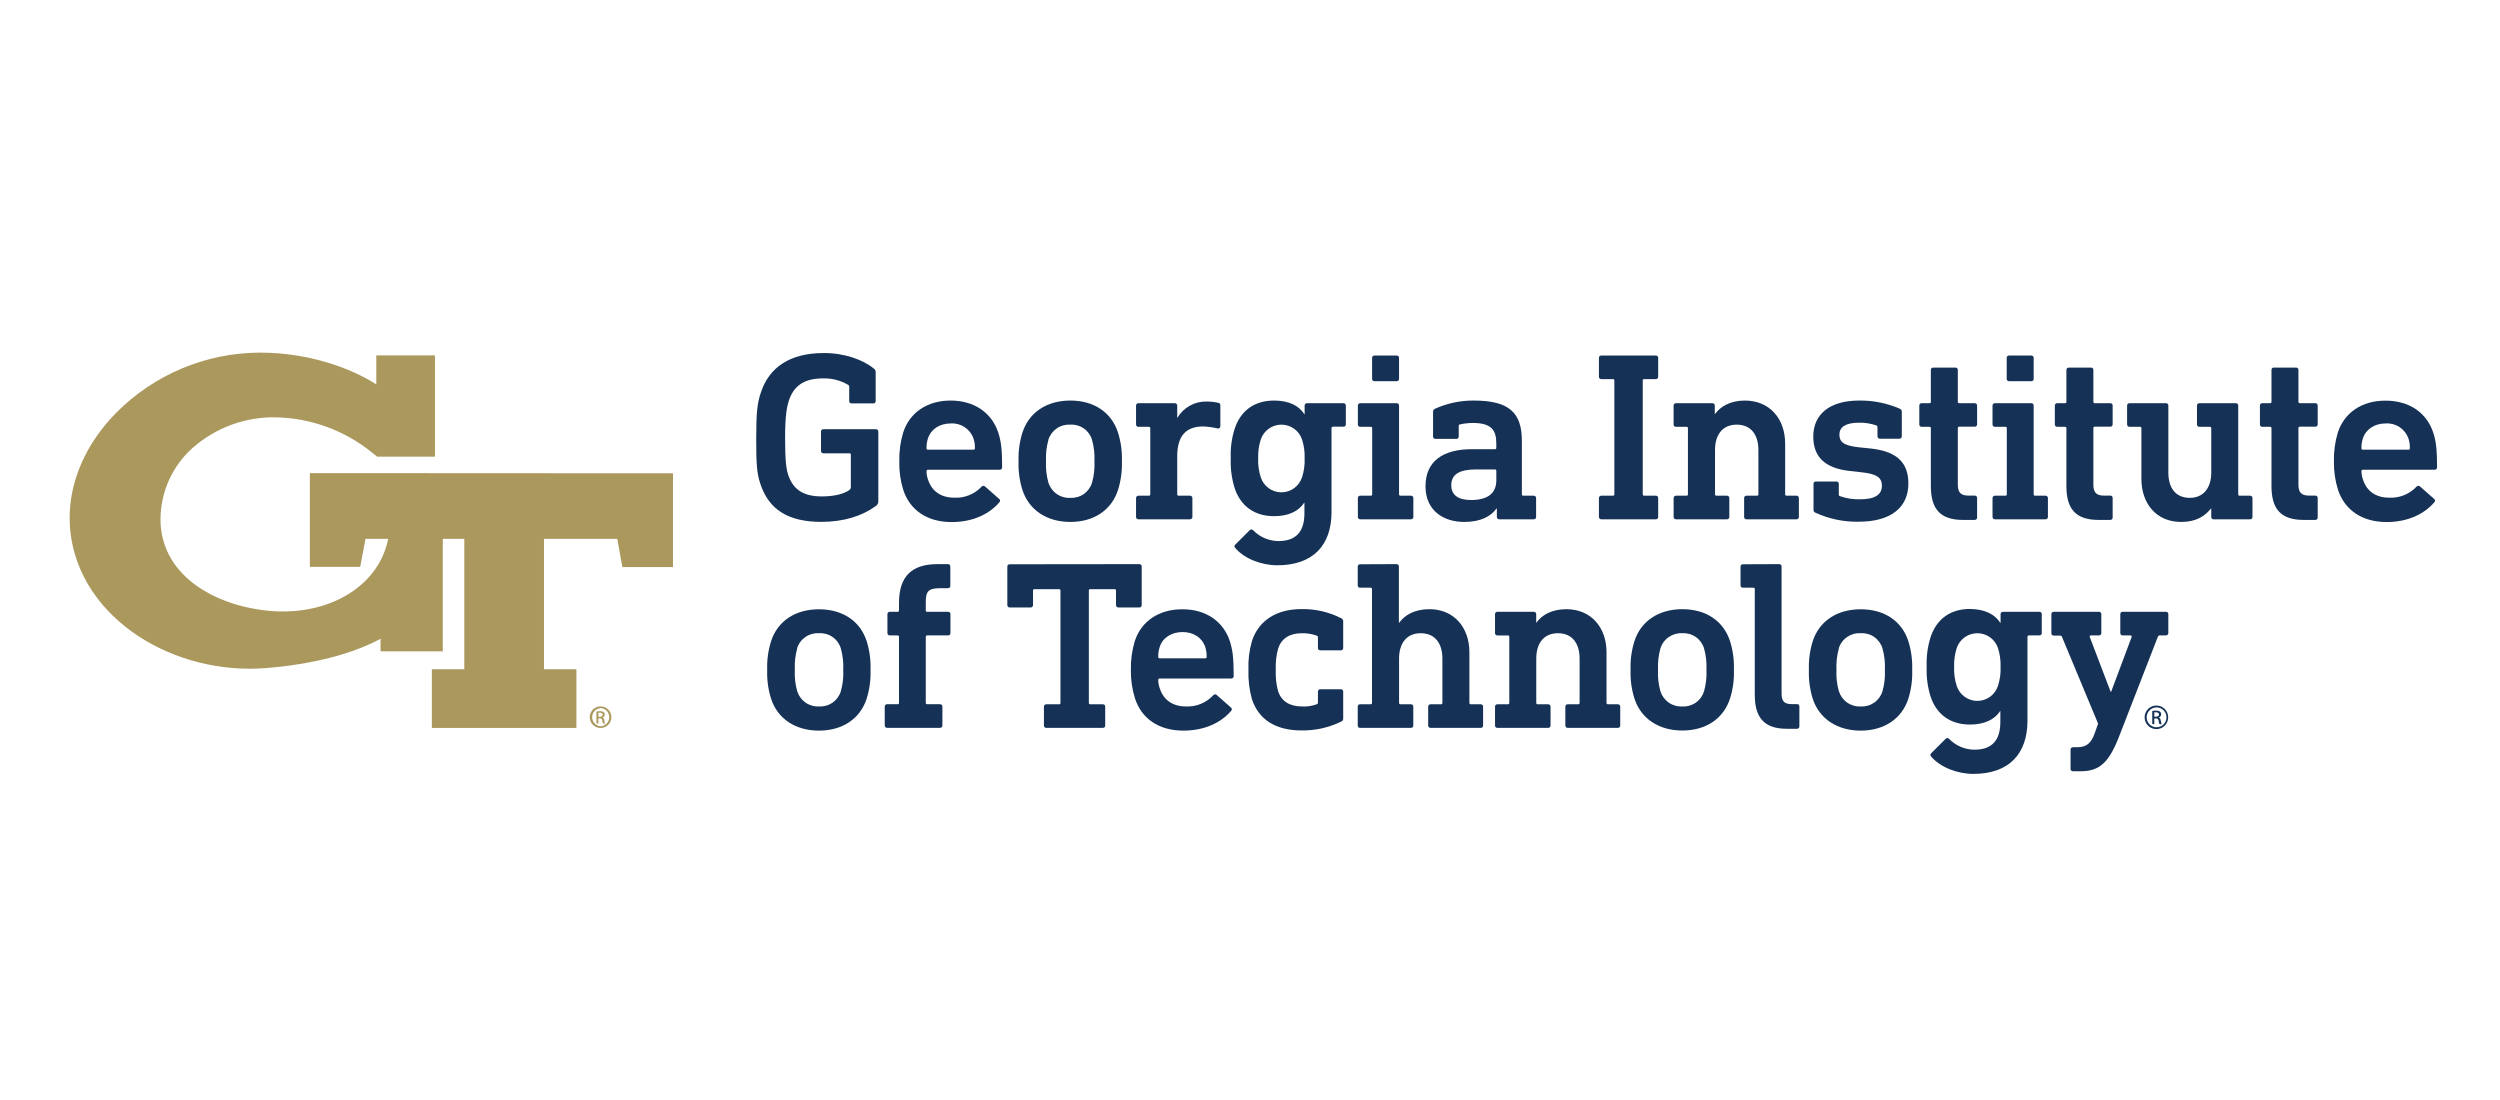
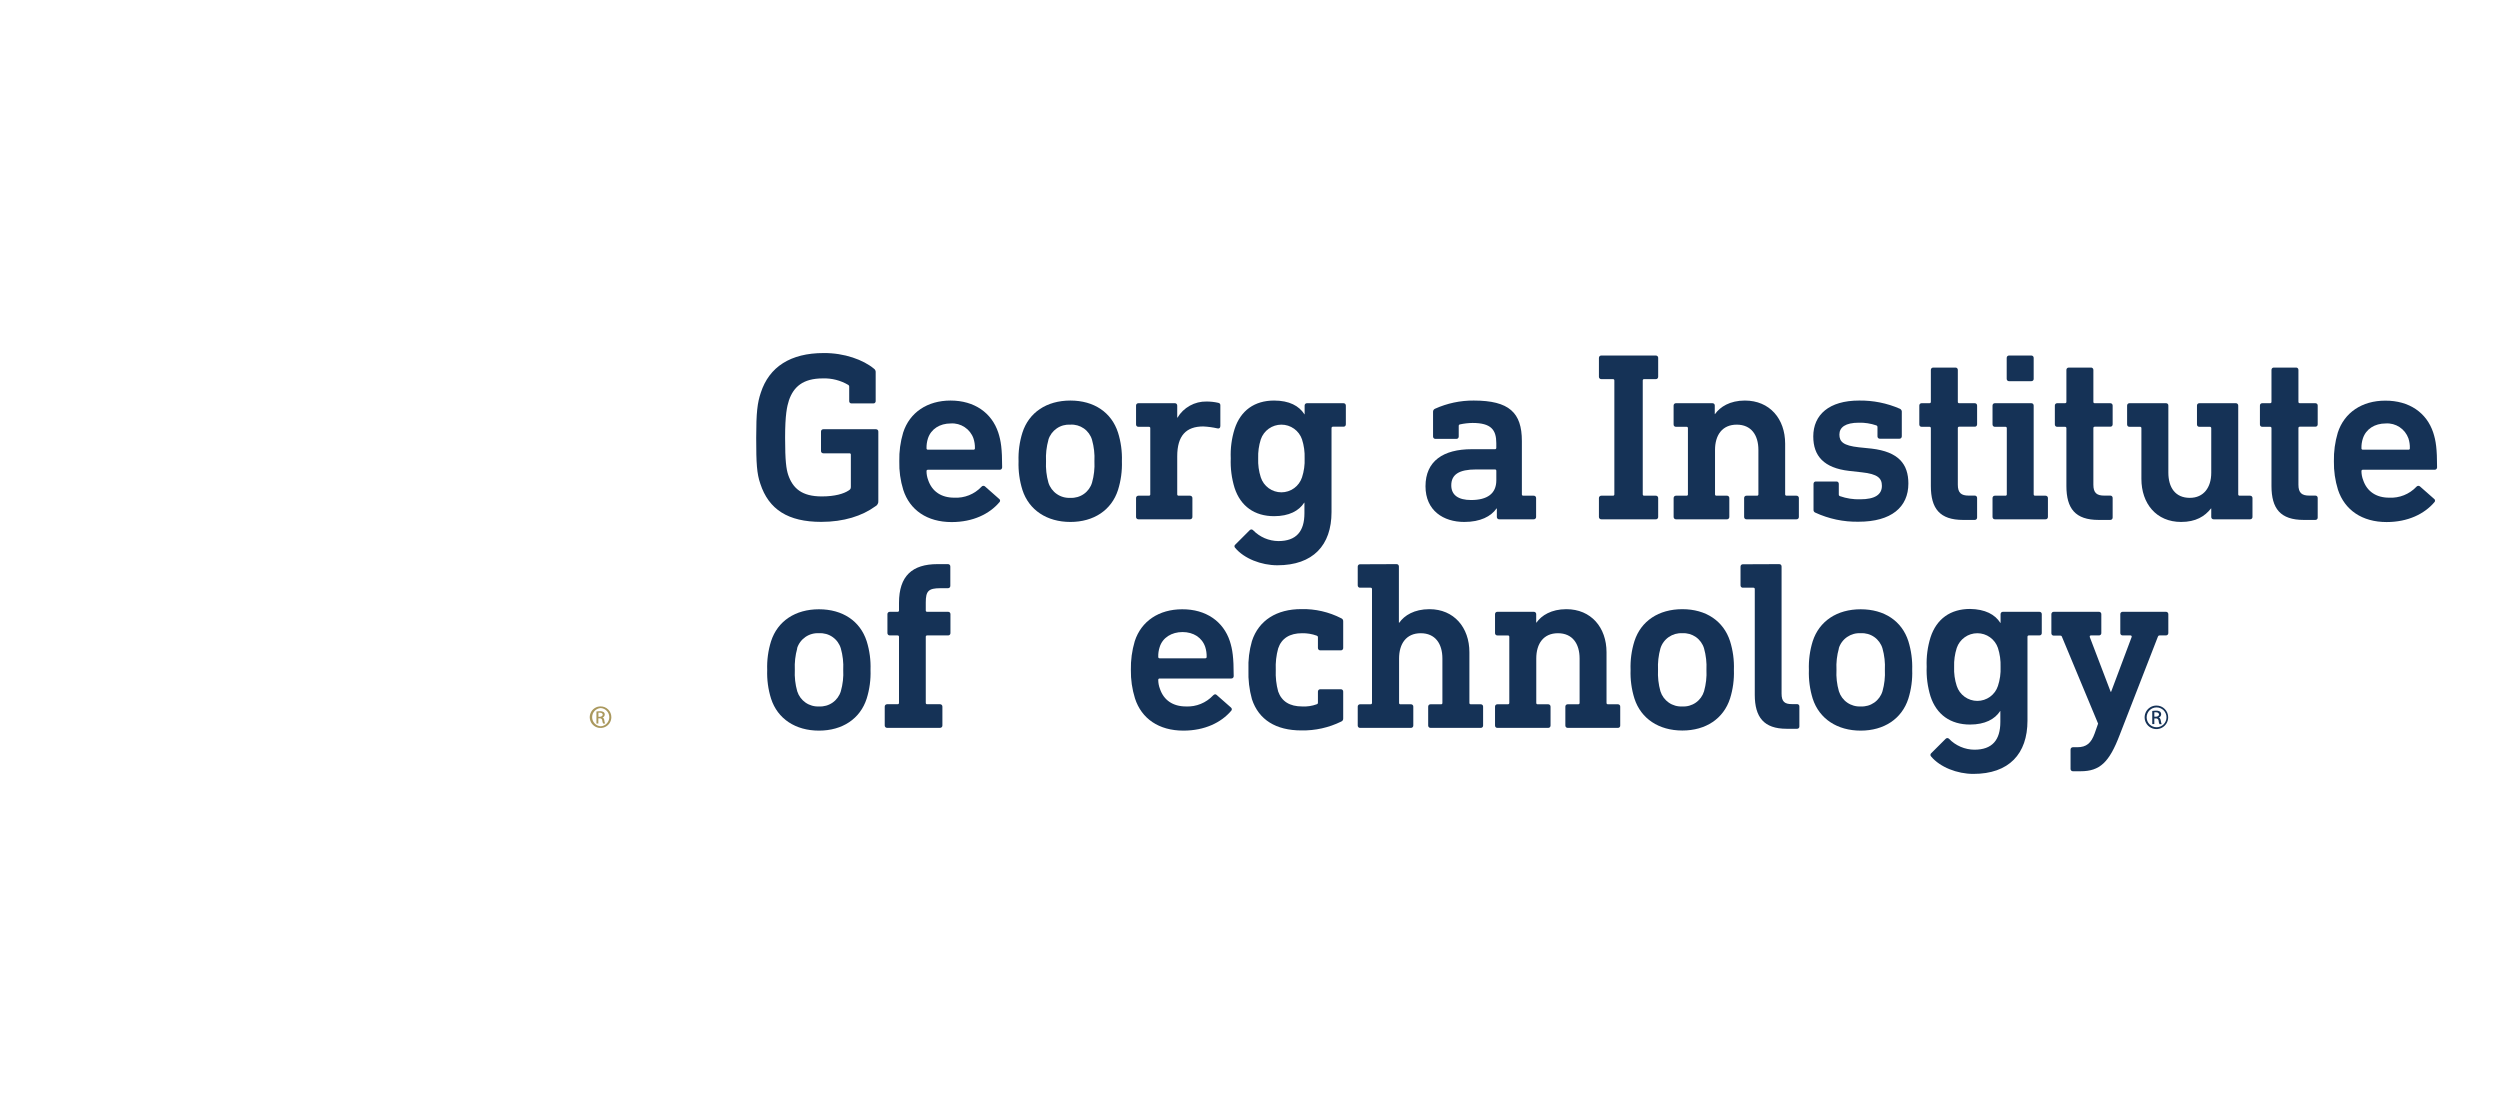
<svg xmlns="http://www.w3.org/2000/svg" width="100" height="44" viewBox="0 0 100 44" fill="none">
  <path d="M34.961 14.75C34.983 14.765 35.001 14.786 35.012 14.811C35.024 14.835 35.029 14.862 35.027 14.889V16.042C35.028 16.054 35.026 16.067 35.022 16.079C35.017 16.091 35.01 16.102 35.001 16.111C34.992 16.12 34.981 16.127 34.969 16.132C34.957 16.136 34.944 16.138 34.931 16.137H34.065C34.052 16.139 34.039 16.137 34.027 16.132C34.014 16.128 34.003 16.121 33.994 16.112C33.985 16.103 33.978 16.092 33.973 16.08C33.969 16.067 33.967 16.055 33.968 16.042V15.474C33.969 15.458 33.967 15.443 33.96 15.429C33.953 15.415 33.943 15.404 33.93 15.396C33.623 15.215 33.272 15.125 32.916 15.136C32.108 15.136 31.741 15.483 31.558 16.012C31.481 16.254 31.404 16.581 31.404 17.515C31.404 18.45 31.452 18.765 31.529 18.999C31.712 19.529 32.069 19.857 32.869 19.857C33.398 19.857 33.745 19.75 33.937 19.625C34.015 19.578 34.034 19.549 34.034 19.471V18.19C34.035 18.182 34.035 18.174 34.032 18.167C34.03 18.159 34.025 18.152 34.02 18.146C34.014 18.141 34.007 18.137 33.999 18.134C33.992 18.131 33.984 18.131 33.976 18.132H32.935C32.923 18.133 32.91 18.131 32.898 18.126C32.886 18.122 32.875 18.115 32.866 18.106C32.857 18.097 32.85 18.086 32.845 18.074C32.841 18.062 32.839 18.049 32.84 18.036V17.265C32.839 17.253 32.841 17.24 32.845 17.228C32.85 17.216 32.857 17.205 32.866 17.196C32.875 17.187 32.886 17.18 32.898 17.175C32.91 17.171 32.923 17.169 32.935 17.169H35.035C35.048 17.168 35.061 17.17 35.074 17.175C35.086 17.179 35.097 17.186 35.106 17.195C35.115 17.204 35.122 17.215 35.127 17.227C35.132 17.239 35.134 17.252 35.133 17.265V20.028C35.139 20.075 35.129 20.122 35.107 20.163C35.084 20.205 35.049 20.238 35.006 20.258C34.487 20.635 33.756 20.875 32.849 20.875C31.529 20.875 30.749 20.383 30.412 19.347C30.273 18.943 30.248 18.547 30.248 17.517C30.248 16.486 30.297 16.111 30.431 15.711C30.767 14.671 31.626 14.122 32.945 14.122C33.776 14.115 34.537 14.394 34.961 14.75Z" fill="#153256" />
  <path d="M39.931 17.304C40.037 17.632 40.086 17.949 40.086 18.693C40.086 18.707 40.084 18.721 40.078 18.733C40.073 18.746 40.065 18.757 40.055 18.767C40.045 18.776 40.032 18.783 40.019 18.787C40.006 18.791 39.992 18.792 39.979 18.79H37.118C37.11 18.789 37.102 18.79 37.095 18.793C37.087 18.795 37.081 18.799 37.075 18.805C37.07 18.811 37.066 18.817 37.063 18.824C37.061 18.832 37.06 18.84 37.061 18.847C37.061 18.969 37.084 19.09 37.127 19.204C37.282 19.657 37.648 19.907 38.168 19.907C38.37 19.918 38.572 19.885 38.76 19.81C38.948 19.735 39.118 19.62 39.257 19.472C39.273 19.451 39.296 19.438 39.322 19.434C39.348 19.43 39.374 19.437 39.395 19.453L39.963 19.954C39.975 19.961 39.985 19.971 39.992 19.983C39.998 19.994 40.003 20.008 40.004 20.021C40.005 20.035 40.002 20.048 39.997 20.061C39.992 20.073 39.983 20.084 39.973 20.093C39.579 20.556 38.923 20.883 38.066 20.883C37.083 20.883 36.39 20.401 36.13 19.593C36.016 19.223 35.962 18.837 35.972 18.45C35.963 18.062 36.015 17.676 36.126 17.304C36.386 16.494 37.098 16.022 38.023 16.022C38.977 16.022 39.67 16.514 39.931 17.304ZM37.118 17.535C37.077 17.663 37.058 17.796 37.061 17.931C37.06 17.938 37.061 17.946 37.063 17.953C37.066 17.961 37.07 17.967 37.075 17.973C37.081 17.978 37.087 17.982 37.095 17.985C37.102 17.988 37.11 17.988 37.118 17.988H38.938C38.946 17.989 38.954 17.988 38.962 17.985C38.969 17.983 38.976 17.979 38.982 17.973C38.987 17.968 38.992 17.961 38.994 17.954C38.997 17.946 38.998 17.938 38.997 17.931C39 17.796 38.98 17.662 38.938 17.535C38.873 17.351 38.749 17.193 38.585 17.085C38.422 16.977 38.228 16.925 38.033 16.938C37.59 16.938 37.243 17.16 37.118 17.535Z" fill="#153256" />
  <path d="M44.721 17.304C44.837 17.675 44.889 18.062 44.876 18.45C44.889 18.838 44.837 19.226 44.721 19.597C44.462 20.406 43.749 20.878 42.815 20.878C41.88 20.878 41.158 20.406 40.897 19.597C40.781 19.226 40.729 18.838 40.742 18.45C40.729 18.062 40.781 17.675 40.897 17.304C41.158 16.494 41.869 16.022 42.815 16.022C43.76 16.022 44.459 16.494 44.721 17.304ZM41.937 17.593C41.859 17.872 41.826 18.161 41.841 18.45C41.826 18.739 41.858 19.029 41.937 19.307C41.995 19.491 42.113 19.651 42.272 19.761C42.431 19.871 42.622 19.925 42.815 19.914C43.006 19.924 43.196 19.87 43.353 19.76C43.51 19.65 43.626 19.491 43.681 19.307C43.76 19.029 43.792 18.739 43.777 18.45C43.792 18.161 43.759 17.872 43.681 17.593C43.627 17.409 43.511 17.248 43.354 17.138C43.197 17.028 43.006 16.974 42.815 16.986C42.621 16.974 42.429 17.026 42.269 17.137C42.109 17.247 41.991 17.408 41.934 17.593H41.937Z" fill="#153256" />
  <path d="M48.717 16.11C48.775 16.119 48.814 16.147 48.814 16.206V17.039C48.814 17.107 48.775 17.155 48.699 17.136C48.511 17.093 48.321 17.067 48.129 17.058C47.446 17.058 47.089 17.425 47.089 18.253V19.769C47.088 19.777 47.088 19.785 47.091 19.793C47.093 19.801 47.098 19.808 47.103 19.813C47.109 19.819 47.116 19.823 47.123 19.826C47.131 19.828 47.139 19.829 47.147 19.828H47.6C47.613 19.827 47.625 19.829 47.637 19.834C47.649 19.838 47.66 19.846 47.669 19.855C47.678 19.863 47.685 19.874 47.69 19.886C47.694 19.898 47.696 19.911 47.696 19.924V20.675C47.697 20.688 47.695 20.701 47.69 20.713C47.686 20.725 47.679 20.736 47.669 20.745C47.66 20.754 47.65 20.761 47.638 20.766C47.626 20.771 47.613 20.773 47.6 20.772H45.537C45.525 20.773 45.512 20.771 45.5 20.766C45.488 20.761 45.477 20.754 45.468 20.745C45.459 20.736 45.452 20.725 45.447 20.713C45.443 20.701 45.441 20.688 45.442 20.675V19.924C45.441 19.911 45.443 19.898 45.448 19.886C45.452 19.874 45.459 19.863 45.468 19.855C45.477 19.846 45.488 19.838 45.5 19.834C45.512 19.829 45.525 19.827 45.537 19.828H45.954C45.962 19.829 45.97 19.828 45.977 19.825C45.985 19.823 45.991 19.818 45.997 19.813C46.002 19.807 46.007 19.8 46.009 19.793C46.011 19.785 46.012 19.777 46.011 19.769V17.131C46.012 17.123 46.011 17.115 46.009 17.107C46.007 17.1 46.002 17.093 45.997 17.087C45.991 17.082 45.985 17.077 45.977 17.075C45.97 17.072 45.962 17.071 45.954 17.072H45.537C45.525 17.073 45.512 17.071 45.5 17.067C45.488 17.062 45.477 17.055 45.468 17.046C45.459 17.037 45.452 17.026 45.447 17.014C45.443 17.002 45.441 16.989 45.442 16.976V16.225C45.441 16.212 45.443 16.199 45.447 16.187C45.452 16.175 45.459 16.164 45.468 16.155C45.477 16.146 45.488 16.139 45.5 16.134C45.512 16.129 45.525 16.127 45.537 16.128H46.993C47.006 16.127 47.019 16.129 47.031 16.134C47.043 16.139 47.054 16.146 47.063 16.155C47.072 16.164 47.079 16.175 47.083 16.187C47.088 16.199 47.09 16.212 47.089 16.225V16.707H47.099C47.218 16.506 47.389 16.34 47.594 16.227C47.799 16.113 48.03 16.056 48.264 16.061C48.416 16.061 48.568 16.077 48.717 16.11Z" fill="#153256" />
  <path d="M52.177 16.572H52.185V16.225C52.184 16.212 52.186 16.199 52.191 16.187C52.195 16.175 52.203 16.164 52.212 16.154C52.221 16.145 52.232 16.138 52.244 16.134C52.256 16.129 52.269 16.127 52.282 16.128H53.736C53.749 16.127 53.762 16.129 53.775 16.134C53.787 16.138 53.798 16.145 53.807 16.154C53.816 16.164 53.823 16.175 53.828 16.187C53.833 16.199 53.834 16.212 53.834 16.225V16.972C53.834 16.985 53.833 16.998 53.828 17.01C53.823 17.022 53.816 17.033 53.807 17.042C53.798 17.051 53.787 17.058 53.775 17.063C53.762 17.067 53.749 17.069 53.736 17.068H53.32C53.312 17.067 53.304 17.068 53.296 17.07C53.288 17.073 53.282 17.077 53.276 17.083C53.27 17.088 53.266 17.095 53.264 17.103C53.261 17.11 53.26 17.119 53.261 17.126V20.483C53.261 21.812 52.52 22.611 51.095 22.611C50.449 22.611 49.764 22.342 49.409 21.917C49.398 21.908 49.39 21.897 49.385 21.884C49.38 21.872 49.377 21.858 49.378 21.845C49.379 21.831 49.383 21.818 49.39 21.806C49.397 21.795 49.407 21.785 49.418 21.778L49.986 21.21C49.995 21.2 50.005 21.191 50.017 21.186C50.029 21.18 50.043 21.177 50.056 21.177C50.069 21.177 50.082 21.18 50.094 21.186C50.106 21.191 50.117 21.2 50.125 21.21C50.257 21.345 50.414 21.453 50.587 21.528C50.761 21.602 50.948 21.641 51.136 21.643C51.85 21.643 52.177 21.257 52.177 20.532V20.107H52.168C51.956 20.435 51.561 20.647 50.964 20.647C50.184 20.647 49.624 20.251 49.384 19.519C49.266 19.136 49.214 18.735 49.23 18.335C49.213 17.937 49.265 17.54 49.384 17.16C49.624 16.418 50.184 16.022 50.964 16.022C51.57 16.022 51.964 16.235 52.177 16.572ZM50.432 17.574C50.354 17.819 50.318 18.077 50.327 18.335C50.317 18.593 50.352 18.85 50.432 19.096C50.489 19.269 50.599 19.421 50.747 19.528C50.895 19.635 51.073 19.693 51.256 19.693C51.438 19.693 51.617 19.635 51.764 19.528C51.912 19.421 52.023 19.269 52.08 19.096C52.16 18.851 52.196 18.593 52.185 18.335C52.194 18.077 52.159 17.819 52.08 17.574C52.021 17.402 51.91 17.253 51.762 17.148C51.614 17.042 51.437 16.986 51.256 16.986C51.075 16.986 50.898 17.042 50.75 17.148C50.602 17.253 50.491 17.402 50.432 17.574Z" fill="#153256" />
-   <path d="M55.866 16.128C55.879 16.127 55.892 16.129 55.904 16.134C55.916 16.138 55.927 16.145 55.936 16.154C55.945 16.164 55.952 16.175 55.957 16.187C55.961 16.199 55.963 16.212 55.962 16.225V19.769C55.961 19.777 55.961 19.785 55.964 19.793C55.966 19.801 55.971 19.808 55.976 19.813C55.982 19.819 55.989 19.823 55.997 19.826C56.004 19.828 56.012 19.829 56.02 19.828H56.437C56.45 19.827 56.463 19.829 56.475 19.833C56.487 19.838 56.498 19.845 56.507 19.854C56.516 19.863 56.523 19.874 56.528 19.886C56.533 19.898 56.535 19.911 56.534 19.924V20.675C56.535 20.688 56.533 20.701 56.528 20.713C56.524 20.725 56.517 20.736 56.507 20.746C56.498 20.755 56.487 20.762 56.475 20.767C56.463 20.771 56.45 20.773 56.437 20.772H54.412C54.399 20.773 54.386 20.771 54.374 20.767C54.362 20.762 54.35 20.755 54.341 20.746C54.332 20.736 54.325 20.725 54.32 20.713C54.316 20.701 54.314 20.688 54.315 20.675V19.924C54.314 19.911 54.316 19.898 54.321 19.886C54.325 19.874 54.333 19.863 54.342 19.854C54.351 19.845 54.362 19.838 54.374 19.833C54.386 19.829 54.399 19.827 54.412 19.828H54.828C54.837 19.829 54.845 19.828 54.852 19.826C54.86 19.823 54.867 19.819 54.872 19.813C54.878 19.808 54.882 19.801 54.885 19.793C54.887 19.785 54.888 19.777 54.887 19.769V17.131C54.888 17.123 54.887 17.114 54.885 17.107C54.882 17.099 54.878 17.092 54.872 17.087C54.867 17.081 54.86 17.077 54.852 17.074C54.845 17.072 54.837 17.071 54.828 17.072H54.412C54.399 17.073 54.386 17.072 54.374 17.067C54.362 17.063 54.351 17.056 54.341 17.047C54.332 17.037 54.325 17.026 54.32 17.014C54.316 17.002 54.314 16.989 54.315 16.976V16.225C54.314 16.212 54.316 16.199 54.32 16.187C54.325 16.175 54.332 16.164 54.341 16.154C54.35 16.145 54.362 16.138 54.374 16.134C54.386 16.129 54.399 16.127 54.412 16.128H55.866ZM55.866 14.221C55.879 14.22 55.892 14.222 55.904 14.227C55.916 14.231 55.927 14.238 55.936 14.248C55.945 14.257 55.952 14.268 55.957 14.28C55.961 14.292 55.963 14.305 55.962 14.318V15.151C55.963 15.164 55.961 15.177 55.956 15.189C55.952 15.201 55.945 15.212 55.936 15.221C55.926 15.23 55.916 15.237 55.904 15.242C55.892 15.246 55.879 15.248 55.866 15.247H54.98C54.967 15.248 54.954 15.246 54.942 15.242C54.93 15.237 54.919 15.23 54.91 15.221C54.901 15.212 54.894 15.201 54.89 15.189C54.885 15.177 54.883 15.164 54.884 15.151V14.318C54.883 14.305 54.885 14.292 54.889 14.28C54.894 14.268 54.901 14.257 54.91 14.248C54.919 14.238 54.93 14.231 54.942 14.227C54.954 14.222 54.967 14.22 54.98 14.221H55.866Z" fill="#153256" />
  <path d="M60.875 17.64V19.769C60.874 19.777 60.875 19.785 60.877 19.793C60.88 19.8 60.884 19.807 60.889 19.813C60.895 19.818 60.901 19.823 60.909 19.825C60.916 19.828 60.924 19.829 60.932 19.828H61.349C61.361 19.827 61.374 19.829 61.386 19.834C61.398 19.838 61.409 19.846 61.418 19.855C61.427 19.864 61.434 19.874 61.438 19.886C61.443 19.898 61.445 19.911 61.444 19.924V20.675C61.445 20.688 61.443 20.701 61.439 20.713C61.434 20.725 61.427 20.736 61.418 20.745C61.409 20.754 61.398 20.761 61.386 20.766C61.374 20.771 61.362 20.773 61.349 20.772H59.971C59.958 20.773 59.945 20.771 59.933 20.767C59.921 20.762 59.91 20.755 59.9 20.746C59.891 20.736 59.884 20.725 59.879 20.713C59.875 20.701 59.873 20.688 59.874 20.675V20.339H59.861C59.64 20.656 59.217 20.878 58.571 20.878C57.738 20.878 57.02 20.425 57.02 19.451C57.02 18.44 57.733 17.968 58.87 17.968H59.794C59.802 17.969 59.81 17.969 59.818 17.966C59.825 17.964 59.832 17.959 59.837 17.954C59.843 17.948 59.847 17.942 59.849 17.934C59.852 17.927 59.853 17.919 59.852 17.911V17.728C59.852 17.197 59.65 16.918 58.899 16.918C58.73 16.921 58.562 16.94 58.397 16.976C58.358 16.986 58.349 17.006 58.349 17.043V17.46C58.349 17.473 58.348 17.485 58.343 17.497C58.339 17.509 58.331 17.52 58.322 17.529C58.313 17.538 58.303 17.545 58.291 17.55C58.279 17.555 58.266 17.556 58.253 17.556H57.419C57.407 17.556 57.394 17.554 57.382 17.55C57.37 17.545 57.359 17.538 57.349 17.529C57.34 17.52 57.333 17.509 57.328 17.497C57.324 17.485 57.322 17.473 57.322 17.46V16.475C57.32 16.449 57.327 16.422 57.341 16.4C57.355 16.377 57.376 16.36 57.4 16.35C57.887 16.13 58.416 16.018 58.95 16.022C60.364 16.022 60.875 16.504 60.875 17.64ZM59.044 18.778C58.36 18.778 58.051 18.981 58.051 19.414C58.051 19.799 58.329 20.001 58.842 20.001C59.497 20.001 59.853 19.742 59.853 19.211V18.836C59.853 18.797 59.835 18.778 59.796 18.778H59.044Z" fill="#153256" />
  <path d="M66.231 14.221C66.244 14.22 66.257 14.222 66.269 14.227C66.281 14.231 66.292 14.238 66.301 14.248C66.31 14.257 66.317 14.268 66.322 14.28C66.326 14.292 66.328 14.305 66.327 14.318V15.069C66.328 15.082 66.326 15.095 66.321 15.107C66.317 15.119 66.309 15.13 66.3 15.139C66.291 15.148 66.28 15.155 66.268 15.16C66.256 15.164 66.244 15.166 66.231 15.165H65.768C65.76 15.164 65.753 15.165 65.745 15.167C65.738 15.17 65.731 15.174 65.725 15.179C65.719 15.185 65.715 15.192 65.713 15.199C65.71 15.207 65.709 15.214 65.71 15.222V19.769C65.709 19.777 65.71 19.785 65.712 19.793C65.715 19.801 65.719 19.808 65.725 19.813C65.73 19.819 65.737 19.823 65.745 19.826C65.752 19.828 65.76 19.829 65.768 19.828H66.231C66.244 19.827 66.256 19.829 66.268 19.833C66.28 19.838 66.291 19.845 66.3 19.854C66.309 19.863 66.317 19.874 66.321 19.886C66.326 19.898 66.328 19.911 66.327 19.924V20.675C66.328 20.688 66.326 20.701 66.322 20.713C66.317 20.725 66.31 20.736 66.301 20.745C66.292 20.755 66.281 20.762 66.269 20.767C66.257 20.771 66.244 20.773 66.231 20.772H64.053C64.04 20.773 64.027 20.771 64.015 20.766C64.003 20.761 63.992 20.754 63.983 20.745C63.974 20.736 63.967 20.725 63.963 20.713C63.958 20.701 63.956 20.688 63.957 20.675V19.924C63.957 19.911 63.959 19.898 63.963 19.886C63.968 19.874 63.975 19.863 63.984 19.855C63.993 19.846 64.004 19.838 64.016 19.834C64.028 19.829 64.04 19.827 64.053 19.828H64.516C64.523 19.829 64.532 19.828 64.539 19.826C64.547 19.823 64.554 19.819 64.559 19.813C64.565 19.808 64.569 19.801 64.572 19.793C64.574 19.785 64.575 19.777 64.574 19.769V15.222C64.575 15.214 64.574 15.207 64.571 15.199C64.569 15.192 64.564 15.185 64.559 15.179C64.553 15.174 64.546 15.17 64.539 15.167C64.531 15.165 64.523 15.164 64.516 15.165H64.053C64.04 15.166 64.028 15.164 64.016 15.159C64.004 15.155 63.993 15.148 63.984 15.139C63.975 15.13 63.968 15.119 63.963 15.107C63.959 15.095 63.957 15.082 63.957 15.069V14.318C63.956 14.305 63.958 14.292 63.963 14.28C63.967 14.268 63.974 14.257 63.983 14.248C63.992 14.239 64.003 14.232 64.015 14.227C64.027 14.222 64.04 14.22 64.053 14.221H66.231Z" fill="#153256" />
  <path d="M71.406 17.747V19.769C71.405 19.777 71.406 19.785 71.408 19.793C71.411 19.8 71.415 19.807 71.421 19.813C71.426 19.818 71.433 19.823 71.44 19.825C71.448 19.828 71.456 19.829 71.463 19.828H71.859C71.872 19.827 71.885 19.829 71.897 19.834C71.909 19.838 71.919 19.846 71.928 19.855C71.937 19.863 71.944 19.874 71.949 19.886C71.954 19.898 71.956 19.911 71.955 19.924V20.675C71.956 20.688 71.954 20.701 71.949 20.713C71.945 20.725 71.938 20.736 71.929 20.745C71.92 20.754 71.909 20.761 71.897 20.766C71.885 20.771 71.872 20.773 71.859 20.772H69.861C69.848 20.773 69.835 20.771 69.823 20.767C69.811 20.762 69.8 20.755 69.79 20.745C69.781 20.736 69.774 20.725 69.77 20.713C69.766 20.701 69.764 20.688 69.765 20.675V19.924C69.764 19.911 69.766 19.898 69.77 19.886C69.775 19.874 69.782 19.863 69.791 19.854C69.8 19.845 69.811 19.838 69.823 19.833C69.835 19.829 69.848 19.827 69.861 19.828H70.277C70.285 19.829 70.293 19.828 70.301 19.826C70.308 19.823 70.315 19.819 70.321 19.813C70.327 19.808 70.331 19.801 70.334 19.793C70.336 19.785 70.337 19.777 70.336 19.769V17.997C70.336 17.4 70.047 16.986 69.469 16.986C68.891 16.986 68.601 17.403 68.601 17.997V19.769C68.6 19.777 68.6 19.785 68.603 19.793C68.605 19.801 68.61 19.808 68.615 19.813C68.621 19.819 68.628 19.823 68.636 19.826C68.643 19.828 68.651 19.829 68.659 19.828H69.076C69.089 19.827 69.102 19.829 69.114 19.833C69.126 19.838 69.137 19.845 69.146 19.854C69.155 19.863 69.162 19.874 69.167 19.886C69.172 19.898 69.174 19.911 69.173 19.924V20.675C69.174 20.688 69.172 20.701 69.167 20.713C69.163 20.725 69.156 20.736 69.146 20.745C69.137 20.755 69.126 20.762 69.114 20.767C69.102 20.771 69.089 20.773 69.076 20.772H67.043C67.03 20.773 67.017 20.771 67.004 20.767C66.992 20.762 66.981 20.755 66.972 20.745C66.963 20.736 66.956 20.725 66.951 20.713C66.947 20.701 66.945 20.688 66.945 20.675V19.924C66.945 19.911 66.947 19.898 66.951 19.886C66.956 19.874 66.963 19.863 66.972 19.854C66.982 19.845 66.993 19.838 67.005 19.833C67.017 19.829 67.03 19.827 67.043 19.828H67.459C67.467 19.829 67.475 19.828 67.483 19.826C67.49 19.823 67.497 19.819 67.503 19.813C67.509 19.808 67.513 19.801 67.516 19.793C67.518 19.785 67.519 19.777 67.517 19.769V17.131C67.519 17.123 67.518 17.114 67.516 17.107C67.513 17.099 67.509 17.092 67.503 17.087C67.497 17.081 67.49 17.077 67.483 17.074C67.475 17.072 67.467 17.071 67.459 17.072H67.043C67.029 17.073 67.016 17.072 67.003 17.067C66.99 17.063 66.979 17.055 66.969 17.046C66.96 17.036 66.953 17.025 66.948 17.012C66.944 16.999 66.942 16.986 66.944 16.972V16.225C66.943 16.212 66.945 16.199 66.95 16.187C66.954 16.175 66.961 16.164 66.971 16.154C66.98 16.145 66.991 16.138 67.003 16.134C67.015 16.129 67.028 16.127 67.041 16.128H68.495C68.508 16.127 68.521 16.129 68.533 16.134C68.545 16.138 68.556 16.145 68.566 16.154C68.575 16.164 68.582 16.175 68.586 16.187C68.59 16.199 68.592 16.212 68.591 16.225V16.562H68.601C68.804 16.274 69.198 16.022 69.795 16.022C70.79 16.022 71.406 16.754 71.406 17.747Z" fill="#153256" />
  <path d="M75.995 16.35C76.021 16.361 76.043 16.381 76.057 16.407C76.071 16.432 76.076 16.46 76.072 16.489V17.453C76.072 17.465 76.07 17.478 76.065 17.49C76.061 17.502 76.054 17.513 76.045 17.522C76.036 17.531 76.025 17.538 76.013 17.543C76.001 17.547 75.988 17.549 75.976 17.549H75.195C75.182 17.549 75.169 17.547 75.157 17.543C75.145 17.538 75.135 17.531 75.126 17.522C75.117 17.513 75.109 17.502 75.105 17.49C75.1 17.478 75.099 17.466 75.099 17.453V17.092C75.101 17.075 75.098 17.059 75.089 17.045C75.08 17.031 75.066 17.02 75.051 17.015C74.827 16.939 74.592 16.902 74.356 16.908C73.816 16.908 73.576 17.092 73.576 17.381C73.576 17.669 73.73 17.824 74.356 17.892L74.862 17.944C75.941 18.071 76.335 18.561 76.335 19.342C76.335 20.286 75.652 20.869 74.342 20.869C73.744 20.88 73.151 20.755 72.608 20.503C72.585 20.494 72.567 20.477 72.555 20.456C72.543 20.436 72.538 20.411 72.541 20.387V19.355C72.54 19.343 72.542 19.33 72.547 19.318C72.551 19.306 72.558 19.295 72.567 19.286C72.576 19.277 72.587 19.27 72.599 19.265C72.611 19.261 72.624 19.259 72.637 19.26H73.456C73.469 19.259 73.482 19.261 73.494 19.265C73.506 19.27 73.517 19.277 73.526 19.286C73.535 19.295 73.542 19.306 73.546 19.318C73.551 19.33 73.553 19.343 73.552 19.355V19.779C73.551 19.794 73.555 19.809 73.564 19.822C73.573 19.834 73.586 19.843 73.601 19.847C73.86 19.938 74.134 19.98 74.409 19.972C75.006 19.972 75.276 19.779 75.276 19.433C75.276 19.125 75.103 18.961 74.477 18.893L73.966 18.836C72.955 18.719 72.531 18.239 72.531 17.458C72.531 16.59 73.166 16.022 74.362 16.022C74.923 16.014 75.48 16.125 75.995 16.35Z" fill="#153256" />
  <path d="M78.216 14.703C78.229 14.702 78.242 14.704 78.254 14.708C78.266 14.713 78.277 14.72 78.286 14.729C78.295 14.738 78.302 14.749 78.307 14.761C78.312 14.773 78.314 14.786 78.313 14.799V16.071C78.312 16.079 78.313 16.087 78.315 16.094C78.318 16.101 78.322 16.108 78.327 16.114C78.333 16.119 78.34 16.123 78.347 16.126C78.355 16.128 78.362 16.129 78.37 16.128H78.987C79 16.127 79.013 16.129 79.025 16.134C79.037 16.138 79.048 16.145 79.058 16.154C79.067 16.164 79.074 16.175 79.078 16.187C79.083 16.199 79.085 16.212 79.084 16.225V16.972C79.085 16.985 79.083 16.998 79.078 17.01C79.074 17.022 79.067 17.033 79.058 17.042C79.048 17.051 79.037 17.058 79.025 17.063C79.013 17.067 79 17.069 78.987 17.068H78.37C78.362 17.067 78.355 17.068 78.347 17.071C78.34 17.073 78.333 17.078 78.327 17.083C78.322 17.089 78.318 17.096 78.315 17.103C78.313 17.111 78.312 17.119 78.313 17.126V19.39C78.313 19.718 78.452 19.824 78.747 19.824H78.987C79 19.823 79.013 19.825 79.025 19.829C79.037 19.834 79.048 19.841 79.057 19.85C79.066 19.859 79.073 19.87 79.078 19.882C79.083 19.894 79.085 19.907 79.084 19.919V20.7C79.085 20.713 79.083 20.726 79.078 20.738C79.074 20.75 79.067 20.761 79.058 20.77C79.048 20.78 79.037 20.787 79.025 20.791C79.013 20.796 79 20.798 78.987 20.797H78.524C77.591 20.797 77.234 20.344 77.234 19.438V17.131C77.235 17.123 77.235 17.114 77.232 17.107C77.23 17.099 77.225 17.092 77.22 17.087C77.214 17.081 77.207 17.077 77.2 17.074C77.192 17.072 77.184 17.071 77.176 17.072H76.868C76.855 17.073 76.842 17.071 76.83 17.067C76.818 17.062 76.807 17.055 76.798 17.046C76.789 17.037 76.782 17.026 76.777 17.014C76.773 17.002 76.771 16.989 76.772 16.976V16.225C76.771 16.212 76.773 16.199 76.777 16.187C76.782 16.175 76.789 16.164 76.798 16.155C76.807 16.146 76.818 16.139 76.83 16.134C76.842 16.129 76.855 16.127 76.868 16.128H77.176C77.215 16.128 77.234 16.11 77.234 16.071V14.799C77.234 14.786 77.236 14.773 77.24 14.761C77.245 14.749 77.252 14.739 77.261 14.729C77.27 14.72 77.281 14.713 77.293 14.709C77.305 14.704 77.317 14.702 77.33 14.703H78.216Z" fill="#153256" />
  <path d="M81.25 16.128C81.263 16.127 81.276 16.129 81.288 16.134C81.3 16.138 81.311 16.145 81.321 16.154C81.33 16.164 81.337 16.175 81.341 16.187C81.346 16.199 81.348 16.212 81.347 16.225V19.769C81.346 19.777 81.347 19.785 81.349 19.793C81.352 19.8 81.356 19.807 81.361 19.813C81.367 19.818 81.374 19.823 81.381 19.825C81.388 19.828 81.396 19.829 81.404 19.828H81.821C81.834 19.827 81.846 19.829 81.858 19.834C81.87 19.838 81.881 19.846 81.89 19.855C81.899 19.863 81.906 19.874 81.911 19.886C81.915 19.898 81.917 19.911 81.917 19.924V20.675C81.918 20.688 81.916 20.701 81.911 20.713C81.907 20.725 81.9 20.736 81.891 20.745C81.882 20.754 81.871 20.761 81.859 20.766C81.847 20.771 81.834 20.773 81.821 20.772H79.797C79.784 20.773 79.771 20.771 79.759 20.767C79.747 20.762 79.736 20.755 79.727 20.745C79.718 20.736 79.711 20.725 79.707 20.713C79.702 20.701 79.7 20.688 79.701 20.675V19.924C79.701 19.911 79.703 19.898 79.707 19.886C79.712 19.874 79.719 19.863 79.728 19.854C79.737 19.845 79.748 19.838 79.76 19.833C79.772 19.829 79.784 19.827 79.797 19.828H80.214C80.222 19.829 80.23 19.828 80.238 19.826C80.245 19.823 80.252 19.819 80.258 19.813C80.263 19.808 80.268 19.801 80.27 19.793C80.273 19.785 80.273 19.777 80.272 19.769V17.131C80.273 17.123 80.273 17.114 80.27 17.107C80.268 17.099 80.263 17.092 80.258 17.087C80.252 17.081 80.245 17.077 80.238 17.074C80.23 17.072 80.222 17.071 80.214 17.072H79.797C79.784 17.073 79.772 17.071 79.76 17.067C79.748 17.062 79.737 17.055 79.728 17.046C79.719 17.037 79.712 17.026 79.707 17.014C79.703 17.002 79.701 16.989 79.701 16.976V16.225C79.7 16.212 79.702 16.199 79.707 16.187C79.711 16.175 79.718 16.164 79.727 16.154C79.736 16.145 79.747 16.138 79.759 16.134C79.771 16.129 79.784 16.127 79.797 16.128H81.25ZM81.25 14.221C81.263 14.22 81.276 14.222 81.288 14.227C81.3 14.231 81.311 14.238 81.321 14.248C81.33 14.257 81.337 14.268 81.341 14.28C81.346 14.292 81.348 14.305 81.347 14.318V15.151C81.348 15.164 81.346 15.177 81.342 15.189C81.337 15.201 81.33 15.212 81.321 15.222C81.311 15.231 81.3 15.238 81.288 15.242C81.276 15.246 81.263 15.248 81.25 15.247H80.364C80.351 15.248 80.338 15.246 80.326 15.242C80.314 15.237 80.303 15.23 80.294 15.221C80.285 15.212 80.278 15.201 80.274 15.189C80.269 15.177 80.267 15.164 80.268 15.151V14.318C80.267 14.305 80.269 14.292 80.274 14.28C80.278 14.268 80.285 14.257 80.294 14.248C80.303 14.239 80.314 14.232 80.326 14.227C80.338 14.222 80.351 14.22 80.364 14.221H81.25Z" fill="#153256" />
  <path d="M83.638 14.703C83.651 14.702 83.664 14.704 83.676 14.708C83.688 14.713 83.699 14.72 83.708 14.729C83.717 14.738 83.724 14.749 83.729 14.761C83.734 14.773 83.736 14.786 83.735 14.799V16.071C83.734 16.079 83.735 16.087 83.737 16.094C83.74 16.101 83.744 16.108 83.749 16.114C83.755 16.119 83.762 16.123 83.769 16.126C83.776 16.128 83.784 16.129 83.792 16.128H84.409C84.422 16.127 84.435 16.129 84.447 16.134C84.459 16.138 84.47 16.145 84.479 16.154C84.489 16.164 84.496 16.175 84.5 16.187C84.505 16.199 84.507 16.212 84.506 16.225V16.972C84.507 16.985 84.505 16.998 84.5 17.01C84.496 17.022 84.489 17.033 84.479 17.042C84.47 17.051 84.459 17.058 84.447 17.063C84.435 17.067 84.422 17.069 84.409 17.068H83.792C83.784 17.067 83.776 17.068 83.769 17.071C83.761 17.073 83.755 17.078 83.749 17.083C83.744 17.089 83.74 17.096 83.737 17.103C83.735 17.111 83.734 17.119 83.735 17.126V19.39C83.735 19.718 83.874 19.824 84.168 19.824H84.409C84.422 19.823 84.435 19.825 84.447 19.829C84.459 19.834 84.47 19.841 84.479 19.85C84.488 19.859 84.495 19.87 84.5 19.882C84.504 19.894 84.507 19.907 84.506 19.919V20.7C84.507 20.713 84.505 20.726 84.5 20.738C84.496 20.75 84.489 20.761 84.479 20.77C84.47 20.78 84.459 20.787 84.447 20.791C84.435 20.796 84.422 20.798 84.409 20.797H83.946C83.013 20.797 82.656 20.344 82.656 19.438V17.131C82.657 17.123 82.656 17.114 82.654 17.107C82.651 17.099 82.647 17.092 82.641 17.087C82.636 17.081 82.629 17.077 82.621 17.074C82.614 17.072 82.606 17.071 82.598 17.072H82.289C82.277 17.073 82.264 17.071 82.252 17.067C82.24 17.062 82.229 17.055 82.22 17.046C82.211 17.037 82.204 17.026 82.199 17.014C82.195 17.002 82.193 16.989 82.194 16.976V16.225C82.193 16.212 82.195 16.199 82.199 16.187C82.204 16.175 82.211 16.164 82.22 16.155C82.229 16.146 82.24 16.139 82.252 16.134C82.264 16.129 82.276 16.127 82.289 16.128H82.598C82.637 16.128 82.656 16.11 82.656 16.071V14.799C82.656 14.786 82.657 14.773 82.662 14.761C82.667 14.749 82.674 14.739 82.683 14.729C82.692 14.72 82.703 14.713 82.715 14.709C82.726 14.704 82.739 14.702 82.752 14.703H83.638Z" fill="#153256" />
  <path d="M89.433 16.128C89.446 16.127 89.459 16.129 89.471 16.134C89.483 16.139 89.493 16.146 89.502 16.155C89.511 16.164 89.519 16.175 89.523 16.187C89.528 16.199 89.529 16.212 89.529 16.225V19.769C89.527 19.777 89.528 19.785 89.531 19.793C89.533 19.801 89.537 19.808 89.543 19.813C89.549 19.819 89.556 19.823 89.563 19.826C89.571 19.828 89.579 19.829 89.587 19.828H90.004C90.016 19.827 90.029 19.829 90.041 19.834C90.053 19.838 90.064 19.846 90.073 19.855C90.082 19.863 90.089 19.874 90.093 19.886C90.098 19.898 90.1 19.911 90.099 19.924V20.675C90.1 20.688 90.098 20.701 90.094 20.713C90.089 20.725 90.082 20.736 90.073 20.745C90.064 20.754 90.053 20.761 90.041 20.766C90.029 20.771 90.016 20.773 90.004 20.772H88.545C88.532 20.773 88.52 20.771 88.508 20.766C88.496 20.761 88.485 20.754 88.476 20.745C88.467 20.736 88.46 20.725 88.455 20.713C88.451 20.701 88.449 20.688 88.45 20.675V20.339H88.44C88.19 20.655 87.833 20.878 87.245 20.878C86.254 20.878 85.656 20.146 85.656 19.153V17.131C85.658 17.123 85.657 17.114 85.654 17.107C85.652 17.099 85.648 17.092 85.642 17.087C85.636 17.081 85.629 17.077 85.622 17.074C85.614 17.072 85.606 17.071 85.598 17.072H85.181C85.168 17.073 85.156 17.072 85.143 17.067C85.131 17.063 85.12 17.056 85.111 17.047C85.102 17.037 85.094 17.026 85.09 17.014C85.085 17.002 85.083 16.989 85.084 16.976V16.225C85.083 16.212 85.085 16.199 85.09 16.187C85.094 16.175 85.102 16.164 85.111 16.154C85.12 16.145 85.131 16.138 85.143 16.134C85.155 16.129 85.168 16.127 85.181 16.128H86.638C86.651 16.127 86.664 16.129 86.676 16.134C86.688 16.138 86.699 16.145 86.709 16.154C86.718 16.164 86.725 16.175 86.729 16.187C86.733 16.199 86.735 16.212 86.734 16.225V18.903C86.734 19.5 87.012 19.914 87.593 19.914C88.148 19.914 88.45 19.497 88.45 18.913V17.131C88.451 17.123 88.45 17.114 88.447 17.107C88.445 17.099 88.441 17.092 88.435 17.087C88.429 17.081 88.422 17.077 88.415 17.074C88.407 17.072 88.399 17.071 88.391 17.072H87.975C87.962 17.073 87.949 17.071 87.937 17.067C87.925 17.062 87.914 17.055 87.905 17.046C87.896 17.037 87.889 17.026 87.884 17.014C87.88 17.002 87.878 16.989 87.879 16.976V16.225C87.878 16.212 87.88 16.199 87.884 16.187C87.889 16.175 87.896 16.164 87.905 16.155C87.914 16.146 87.925 16.139 87.937 16.134C87.949 16.129 87.962 16.127 87.975 16.128H89.433Z" fill="#153256" />
  <path d="M91.841 14.703C91.854 14.702 91.867 14.704 91.879 14.708C91.891 14.713 91.902 14.72 91.911 14.729C91.92 14.738 91.927 14.749 91.931 14.761C91.936 14.773 91.938 14.786 91.937 14.799V16.071C91.937 16.11 91.957 16.128 91.995 16.128H92.612C92.625 16.127 92.638 16.129 92.65 16.134C92.662 16.138 92.673 16.145 92.682 16.154C92.691 16.164 92.698 16.175 92.703 16.187C92.707 16.199 92.709 16.212 92.708 16.225V16.972C92.709 16.985 92.707 16.998 92.702 17.01C92.698 17.022 92.691 17.033 92.682 17.042C92.673 17.051 92.662 17.058 92.65 17.062C92.638 17.067 92.625 17.069 92.612 17.068H91.995C91.987 17.067 91.979 17.068 91.972 17.07C91.964 17.073 91.957 17.077 91.952 17.082C91.946 17.088 91.942 17.095 91.939 17.103C91.937 17.11 91.936 17.118 91.937 17.126V19.39C91.937 19.718 92.076 19.824 92.372 19.824H92.612C92.625 19.823 92.638 19.825 92.65 19.829C92.662 19.834 92.673 19.841 92.682 19.85C92.691 19.859 92.698 19.87 92.702 19.882C92.707 19.894 92.709 19.907 92.708 19.919V20.7C92.709 20.713 92.707 20.726 92.703 20.738C92.698 20.75 92.691 20.761 92.682 20.77C92.673 20.78 92.662 20.787 92.65 20.791C92.638 20.796 92.625 20.798 92.612 20.797H92.15C91.215 20.797 90.859 20.344 90.859 19.438V17.131C90.86 17.123 90.86 17.114 90.857 17.107C90.855 17.099 90.85 17.092 90.845 17.087C90.839 17.081 90.832 17.077 90.825 17.074C90.817 17.072 90.809 17.071 90.801 17.072H90.493C90.48 17.073 90.467 17.071 90.455 17.067C90.443 17.062 90.432 17.055 90.423 17.046C90.414 17.037 90.407 17.026 90.402 17.014C90.398 17.002 90.396 16.989 90.397 16.976V16.225C90.396 16.212 90.397 16.199 90.402 16.187C90.406 16.175 90.413 16.164 90.422 16.154C90.432 16.145 90.442 16.138 90.455 16.134C90.467 16.129 90.48 16.127 90.493 16.128H90.801C90.84 16.128 90.859 16.11 90.859 16.071V14.799C90.859 14.786 90.86 14.773 90.865 14.761C90.869 14.749 90.876 14.738 90.885 14.729C90.895 14.72 90.906 14.713 90.918 14.708C90.93 14.704 90.942 14.702 90.955 14.703H91.841Z" fill="#153256" />
  <path d="M97.329 17.304C97.436 17.632 97.483 17.949 97.483 18.693C97.483 18.707 97.481 18.72 97.476 18.733C97.47 18.745 97.462 18.757 97.452 18.766C97.442 18.775 97.43 18.782 97.418 18.786C97.404 18.791 97.391 18.792 97.377 18.79H94.516C94.508 18.789 94.5 18.79 94.493 18.792C94.485 18.795 94.479 18.799 94.473 18.804C94.467 18.81 94.463 18.817 94.46 18.824C94.458 18.831 94.457 18.839 94.458 18.847C94.459 18.969 94.482 19.09 94.526 19.204C94.68 19.657 95.045 19.907 95.566 19.907C95.768 19.918 95.97 19.884 96.158 19.809C96.346 19.734 96.516 19.619 96.655 19.472C96.671 19.451 96.695 19.438 96.721 19.434C96.746 19.43 96.773 19.437 96.794 19.453L97.362 19.953C97.374 19.96 97.383 19.97 97.39 19.981C97.397 19.993 97.401 20.006 97.402 20.02C97.403 20.033 97.401 20.047 97.396 20.059C97.39 20.072 97.382 20.083 97.372 20.092C96.977 20.554 96.322 20.882 95.465 20.882C94.481 20.882 93.788 20.4 93.52 19.592C93.405 19.224 93.35 18.84 93.356 18.454C93.348 18.067 93.4 17.68 93.511 17.308C93.772 16.499 94.483 16.026 95.409 16.026C96.376 16.022 97.069 16.514 97.329 17.304ZM94.516 17.535C94.474 17.662 94.454 17.796 94.458 17.931C94.457 17.938 94.458 17.946 94.46 17.954C94.463 17.961 94.467 17.968 94.473 17.973C94.479 17.979 94.485 17.983 94.493 17.985C94.5 17.988 94.508 17.989 94.516 17.988H96.337C96.345 17.989 96.353 17.988 96.36 17.986C96.368 17.983 96.374 17.979 96.38 17.973C96.385 17.968 96.39 17.961 96.392 17.954C96.394 17.946 96.395 17.938 96.394 17.931C96.398 17.796 96.378 17.662 96.337 17.535C96.271 17.351 96.147 17.193 95.984 17.085C95.821 16.977 95.627 16.925 95.431 16.938C94.988 16.938 94.641 17.16 94.516 17.535Z" fill="#153256" />
  <path d="M24.029 28.256C23.943 28.254 23.859 28.278 23.787 28.325C23.715 28.372 23.658 28.439 23.625 28.518C23.591 28.596 23.581 28.684 23.597 28.768C23.613 28.852 23.654 28.93 23.714 28.991C23.775 29.052 23.852 29.094 23.936 29.111C24.02 29.128 24.107 29.119 24.186 29.087C24.266 29.054 24.334 28.998 24.381 28.927C24.429 28.856 24.454 28.772 24.454 28.686C24.454 28.629 24.443 28.573 24.421 28.52C24.4 28.467 24.367 28.419 24.327 28.379C24.287 28.339 24.238 28.308 24.186 28.286C24.133 28.265 24.076 28.255 24.019 28.256H24.029ZM24.029 29.051C23.936 29.046 23.849 29.005 23.785 28.937C23.721 28.869 23.686 28.78 23.686 28.687C23.686 28.594 23.721 28.504 23.785 28.437C23.849 28.369 23.936 28.328 24.029 28.322C24.122 28.328 24.209 28.369 24.272 28.437C24.336 28.504 24.372 28.594 24.372 28.687C24.372 28.78 24.336 28.869 24.272 28.937C24.209 29.005 24.122 29.046 24.029 29.051Z" fill="#AA985D" />
  <path d="M24.096 28.701C24.123 28.695 24.146 28.681 24.163 28.659C24.18 28.638 24.189 28.612 24.189 28.585C24.191 28.566 24.188 28.547 24.18 28.529C24.173 28.512 24.161 28.497 24.146 28.485C24.101 28.458 24.049 28.445 23.996 28.449C23.95 28.449 23.903 28.452 23.857 28.46V28.94H23.934V28.733H23.988C24 28.732 24.013 28.732 24.025 28.736C24.037 28.739 24.048 28.745 24.058 28.753C24.068 28.761 24.076 28.771 24.081 28.782C24.087 28.793 24.09 28.805 24.091 28.818C24.094 28.861 24.105 28.902 24.124 28.94H24.205C24.188 28.903 24.177 28.863 24.174 28.822C24.166 28.747 24.138 28.708 24.096 28.701ZM23.992 28.671H23.937V28.507H23.992C24.078 28.507 24.109 28.549 24.109 28.59C24.109 28.632 24.056 28.671 23.992 28.671Z" fill="#AA985D" />
-   <path d="M12.394 18.924V22.674H14.408L14.62 21.555H15.526C15.194 23.271 13.486 24.458 11.32 24.458C11.172 24.458 11.022 24.458 10.873 24.442C9.673 24.349 8.57 23.962 7.768 23.361C6.881 22.689 6.416 21.792 6.42 20.764C6.423 20.218 6.542 19.678 6.77 19.182C6.998 18.685 7.329 18.243 7.741 17.885C8.591 17.151 9.666 16.731 10.788 16.693C10.861 16.693 10.927 16.693 11.008 16.693C12.427 16.716 13.797 17.217 14.897 18.115C14.922 18.139 14.949 18.16 14.977 18.179C15.005 18.198 15.03 18.219 15.055 18.242L15.086 18.268H17.398V14.217H15.052V15.375C14.065 14.743 12.377 14.105 10.406 14.105H10.373C8.222 14.118 6.163 14.983 4.648 16.511C3.427 17.751 2.766 19.268 2.786 20.782C2.808 22.41 3.591 23.926 4.995 25.053C6.337 26.131 8.158 26.749 9.987 26.749C10.213 26.749 10.443 26.739 10.668 26.721C12.473 26.574 14.087 26.165 15.222 25.551V26.053H17.712V21.555H18.572V26.771H17.274V29.117H23.056V26.771H21.759V21.555H24.691L24.895 22.682H26.919V18.932L12.394 18.924Z" fill="#AA985D" />
  <path d="M34.667 25.647C34.783 26.018 34.835 26.406 34.821 26.794C34.835 27.184 34.783 27.573 34.667 27.945C34.406 28.754 33.695 29.225 32.758 29.225C31.822 29.225 31.102 28.754 30.842 27.945C30.726 27.574 30.674 27.186 30.688 26.799C30.674 26.41 30.726 26.022 30.842 25.651C31.102 24.843 31.814 24.371 32.758 24.371C33.703 24.371 34.406 24.839 34.667 25.647ZM31.889 25.936C31.811 26.215 31.779 26.505 31.793 26.794C31.778 27.083 31.81 27.373 31.889 27.651C31.947 27.835 32.065 27.995 32.223 28.105C32.382 28.215 32.573 28.269 32.766 28.258C32.957 28.268 33.147 28.214 33.304 28.104C33.461 27.994 33.577 27.835 33.633 27.651C33.712 27.373 33.745 27.083 33.729 26.794C33.744 26.505 33.712 26.215 33.633 25.936C33.578 25.752 33.463 25.592 33.305 25.482C33.148 25.371 32.957 25.318 32.766 25.329C32.571 25.316 32.378 25.369 32.218 25.479C32.058 25.589 31.939 25.75 31.882 25.936H31.889Z" fill="#153256" />
  <path d="M37.917 22.565C37.929 22.564 37.942 22.566 37.954 22.571C37.966 22.575 37.977 22.582 37.986 22.591C37.995 22.601 38.002 22.611 38.007 22.623C38.011 22.636 38.013 22.648 38.013 22.661V23.432C38.013 23.445 38.011 23.457 38.007 23.47C38.002 23.482 37.995 23.492 37.986 23.502C37.977 23.511 37.966 23.518 37.954 23.522C37.942 23.527 37.929 23.529 37.917 23.528H37.618C37.136 23.528 37.031 23.644 37.031 24.096V24.414C37.029 24.422 37.03 24.43 37.033 24.438C37.035 24.445 37.039 24.452 37.045 24.458C37.051 24.463 37.058 24.468 37.065 24.47C37.073 24.473 37.081 24.473 37.089 24.472H37.922C37.935 24.471 37.948 24.473 37.96 24.478C37.972 24.482 37.983 24.489 37.992 24.498C38.001 24.508 38.008 24.518 38.012 24.53C38.017 24.542 38.019 24.555 38.018 24.568V25.319C38.019 25.332 38.017 25.345 38.013 25.358C38.008 25.37 38.001 25.381 37.992 25.39C37.983 25.399 37.972 25.406 37.96 25.411C37.948 25.416 37.935 25.418 37.922 25.417H37.089C37.081 25.416 37.073 25.416 37.066 25.419C37.058 25.421 37.051 25.425 37.046 25.431C37.04 25.436 37.036 25.443 37.033 25.45C37.031 25.458 37.03 25.466 37.031 25.474V28.113C37.031 28.151 37.05 28.169 37.089 28.169H37.599C37.611 28.169 37.625 28.171 37.637 28.175C37.649 28.18 37.66 28.187 37.669 28.196C37.678 28.205 37.685 28.216 37.69 28.229C37.695 28.241 37.697 28.254 37.696 28.267V29.018C37.696 29.031 37.694 29.044 37.69 29.056C37.685 29.068 37.678 29.079 37.669 29.088C37.659 29.097 37.648 29.104 37.636 29.108C37.624 29.113 37.611 29.115 37.599 29.114H35.485C35.472 29.114 35.459 29.112 35.447 29.108C35.435 29.103 35.425 29.096 35.416 29.087C35.407 29.078 35.4 29.067 35.395 29.055C35.39 29.044 35.388 29.031 35.389 29.018V28.267C35.388 28.254 35.39 28.241 35.395 28.229C35.399 28.217 35.406 28.206 35.415 28.197C35.424 28.188 35.435 28.18 35.447 28.176C35.459 28.171 35.472 28.169 35.485 28.169H35.901C35.94 28.169 35.96 28.151 35.96 28.113V25.474C35.961 25.466 35.96 25.458 35.957 25.45C35.955 25.443 35.95 25.436 35.944 25.431C35.939 25.425 35.932 25.421 35.925 25.419C35.917 25.416 35.909 25.416 35.901 25.417H35.594C35.581 25.417 35.568 25.416 35.556 25.411C35.544 25.406 35.533 25.399 35.524 25.39C35.515 25.381 35.508 25.37 35.503 25.358C35.498 25.345 35.496 25.332 35.497 25.319V24.568C35.497 24.555 35.499 24.542 35.503 24.53C35.508 24.518 35.515 24.507 35.524 24.498C35.534 24.489 35.544 24.482 35.557 24.478C35.569 24.473 35.581 24.471 35.594 24.472H35.901C35.909 24.473 35.917 24.473 35.925 24.47C35.933 24.468 35.94 24.463 35.945 24.458C35.951 24.452 35.955 24.445 35.958 24.438C35.96 24.43 35.961 24.422 35.96 24.414V24.115C35.96 23.036 36.49 22.565 37.501 22.565H37.917Z" fill="#153256" />
-   <path d="M45.571 22.565C45.584 22.564 45.597 22.566 45.609 22.57C45.621 22.575 45.632 22.582 45.641 22.591C45.651 22.6 45.658 22.611 45.662 22.623C45.667 22.635 45.669 22.648 45.668 22.661V24.203C45.669 24.216 45.667 24.229 45.662 24.241C45.657 24.253 45.65 24.263 45.641 24.272C45.632 24.282 45.621 24.288 45.609 24.293C45.597 24.297 45.584 24.299 45.571 24.299H44.738C44.725 24.299 44.712 24.297 44.7 24.293C44.688 24.288 44.677 24.282 44.668 24.272C44.658 24.263 44.651 24.253 44.647 24.241C44.642 24.229 44.64 24.216 44.64 24.203V23.625C44.64 23.586 44.622 23.567 44.583 23.567H43.611C43.603 23.566 43.596 23.567 43.588 23.569C43.581 23.572 43.574 23.576 43.568 23.582C43.563 23.587 43.559 23.594 43.556 23.602C43.554 23.609 43.553 23.617 43.554 23.625V28.114C43.553 28.122 43.554 28.13 43.556 28.137C43.559 28.145 43.563 28.151 43.568 28.157C43.574 28.162 43.581 28.166 43.588 28.169C43.596 28.171 43.603 28.172 43.611 28.171H44.113C44.126 28.17 44.139 28.172 44.151 28.177C44.163 28.181 44.174 28.188 44.183 28.198C44.192 28.207 44.199 28.218 44.203 28.23C44.208 28.242 44.209 28.255 44.208 28.268V29.02C44.209 29.032 44.207 29.045 44.203 29.057C44.198 29.069 44.191 29.08 44.182 29.089C44.173 29.098 44.162 29.105 44.15 29.11C44.138 29.114 44.125 29.116 44.113 29.115H41.853C41.84 29.116 41.827 29.114 41.815 29.11C41.803 29.105 41.792 29.098 41.783 29.089C41.774 29.08 41.767 29.069 41.763 29.057C41.758 29.045 41.756 29.032 41.757 29.02V28.268C41.756 28.255 41.758 28.242 41.762 28.23C41.767 28.218 41.774 28.207 41.783 28.198C41.792 28.188 41.803 28.181 41.815 28.177C41.827 28.172 41.84 28.17 41.853 28.171H42.361C42.369 28.172 42.377 28.171 42.384 28.169C42.392 28.166 42.398 28.162 42.404 28.157C42.41 28.151 42.414 28.145 42.416 28.137C42.419 28.13 42.419 28.122 42.418 28.114V23.625C42.419 23.617 42.419 23.609 42.416 23.602C42.414 23.594 42.41 23.587 42.404 23.582C42.399 23.576 42.392 23.572 42.384 23.569C42.377 23.567 42.369 23.566 42.361 23.567H41.378C41.339 23.567 41.321 23.586 41.321 23.625V24.203C41.322 24.216 41.319 24.229 41.315 24.241C41.31 24.253 41.303 24.263 41.294 24.272C41.285 24.282 41.274 24.288 41.261 24.293C41.249 24.297 41.237 24.299 41.224 24.299H40.39C40.377 24.299 40.365 24.297 40.353 24.293C40.34 24.288 40.33 24.282 40.32 24.272C40.311 24.263 40.304 24.253 40.299 24.241C40.295 24.229 40.292 24.216 40.293 24.203V22.667C40.292 22.654 40.294 22.641 40.299 22.629C40.303 22.617 40.311 22.606 40.32 22.596C40.329 22.587 40.34 22.581 40.352 22.576C40.364 22.572 40.377 22.57 40.39 22.571L45.571 22.565Z" fill="#153256" />
  <path d="M49.194 25.647C49.299 25.975 49.348 26.293 49.348 27.044C49.348 27.058 49.346 27.072 49.341 27.084C49.335 27.097 49.328 27.108 49.317 27.117C49.307 27.126 49.295 27.133 49.282 27.137C49.269 27.141 49.256 27.142 49.242 27.14H46.388C46.38 27.139 46.372 27.14 46.364 27.142C46.357 27.145 46.35 27.149 46.344 27.155C46.339 27.16 46.334 27.167 46.332 27.175C46.329 27.183 46.329 27.191 46.33 27.199C46.331 27.321 46.354 27.442 46.398 27.555C46.551 28.008 46.917 28.258 47.438 28.258C47.641 28.268 47.843 28.233 48.031 28.156C48.218 28.08 48.387 27.963 48.526 27.815C48.574 27.767 48.623 27.757 48.664 27.796L49.234 28.297C49.245 28.305 49.255 28.314 49.261 28.326C49.268 28.338 49.272 28.351 49.273 28.364C49.274 28.378 49.272 28.391 49.267 28.404C49.262 28.416 49.254 28.427 49.244 28.436C48.848 28.899 48.194 29.225 47.335 29.225C46.353 29.225 45.659 28.744 45.399 27.935C45.284 27.567 45.229 27.184 45.235 26.799C45.227 26.41 45.279 26.023 45.389 25.651C45.649 24.843 46.362 24.371 47.288 24.371C48.239 24.367 48.934 24.857 49.194 25.647ZM46.388 25.879C46.346 26.006 46.326 26.14 46.33 26.274C46.329 26.282 46.329 26.29 46.332 26.297C46.334 26.305 46.339 26.312 46.344 26.317C46.35 26.323 46.357 26.327 46.364 26.33C46.372 26.332 46.38 26.333 46.388 26.332H48.209C48.217 26.333 48.225 26.332 48.232 26.329C48.24 26.327 48.246 26.322 48.252 26.317C48.257 26.311 48.261 26.304 48.264 26.297C48.266 26.289 48.267 26.281 48.266 26.274C48.269 26.14 48.25 26.006 48.209 25.879C48.083 25.503 47.737 25.282 47.302 25.282C46.867 25.282 46.506 25.503 46.388 25.879Z" fill="#153256" />
  <path d="M53.652 24.732C53.676 24.742 53.697 24.76 53.711 24.782C53.724 24.805 53.73 24.831 53.728 24.857V25.917C53.729 25.93 53.727 25.942 53.723 25.954C53.718 25.966 53.711 25.977 53.702 25.987C53.693 25.996 53.682 26.003 53.67 26.008C53.658 26.012 53.645 26.015 53.633 26.014H52.813C52.8 26.015 52.787 26.012 52.775 26.008C52.763 26.003 52.753 25.996 52.743 25.987C52.734 25.977 52.727 25.966 52.723 25.954C52.718 25.942 52.717 25.93 52.717 25.917V25.493C52.717 25.454 52.708 25.446 52.669 25.426C52.481 25.358 52.281 25.325 52.081 25.329C51.59 25.329 51.262 25.532 51.127 25.936C51.05 26.215 51.018 26.505 51.031 26.794C51.018 27.087 51.05 27.379 51.127 27.661C51.266 28.056 51.59 28.258 52.081 28.258C52.281 28.27 52.481 28.24 52.669 28.171C52.708 28.153 52.717 28.143 52.717 28.104V27.667C52.717 27.654 52.718 27.641 52.723 27.629C52.727 27.617 52.734 27.606 52.743 27.597C52.753 27.587 52.763 27.58 52.775 27.576C52.787 27.571 52.8 27.569 52.813 27.57H53.633C53.645 27.569 53.658 27.571 53.67 27.576C53.682 27.58 53.693 27.587 53.702 27.597C53.711 27.606 53.718 27.617 53.723 27.629C53.727 27.641 53.729 27.654 53.728 27.667V28.736C53.73 28.762 53.724 28.788 53.711 28.811C53.697 28.833 53.676 28.851 53.652 28.861C53.155 29.106 52.606 29.228 52.052 29.217C51.041 29.217 50.348 28.793 50.077 27.967C49.971 27.584 49.924 27.188 49.938 26.792C49.923 26.404 49.97 26.017 50.077 25.645C50.348 24.811 51.07 24.364 52.052 24.364C52.608 24.351 53.158 24.478 53.652 24.732Z" fill="#153256" />
  <path d="M55.859 22.565C55.872 22.564 55.885 22.566 55.897 22.57C55.909 22.575 55.92 22.582 55.929 22.591C55.939 22.6 55.946 22.611 55.95 22.623C55.955 22.635 55.957 22.648 55.956 22.661V24.906H55.973C56.174 24.617 56.57 24.367 57.177 24.367C58.159 24.367 58.776 25.099 58.776 26.09V28.114C58.776 28.153 58.795 28.171 58.834 28.171H59.228C59.241 28.17 59.254 28.172 59.266 28.177C59.278 28.181 59.289 28.188 59.298 28.198C59.307 28.207 59.315 28.218 59.319 28.23C59.323 28.242 59.325 28.255 59.324 28.268V29.02C59.325 29.032 59.323 29.045 59.319 29.057C59.314 29.069 59.307 29.08 59.298 29.089C59.289 29.098 59.278 29.105 59.266 29.11C59.254 29.114 59.241 29.116 59.228 29.115H57.223C57.21 29.116 57.197 29.114 57.185 29.109C57.173 29.105 57.163 29.098 57.154 29.088C57.145 29.079 57.138 29.069 57.133 29.057C57.128 29.045 57.126 29.032 57.127 29.02V28.268C57.126 28.255 57.128 28.242 57.133 28.23C57.137 28.218 57.144 28.207 57.153 28.198C57.162 28.189 57.173 28.182 57.185 28.177C57.197 28.172 57.21 28.17 57.223 28.171H57.639C57.647 28.172 57.655 28.171 57.663 28.169C57.67 28.166 57.677 28.162 57.682 28.157C57.688 28.151 57.692 28.145 57.694 28.137C57.697 28.13 57.698 28.122 57.696 28.114V26.342C57.696 25.744 57.407 25.329 56.83 25.329C56.252 25.329 55.963 25.746 55.963 26.342V28.114C55.962 28.122 55.962 28.13 55.965 28.137C55.967 28.145 55.972 28.151 55.977 28.157C55.983 28.162 55.989 28.166 55.997 28.169C56.004 28.171 56.012 28.172 56.02 28.171H56.437C56.45 28.17 56.462 28.172 56.474 28.177C56.486 28.182 56.497 28.189 56.506 28.198C56.515 28.207 56.522 28.218 56.527 28.23C56.531 28.242 56.533 28.255 56.532 28.268V29.02C56.533 29.032 56.531 29.045 56.526 29.057C56.522 29.069 56.515 29.079 56.506 29.088C56.497 29.098 56.486 29.105 56.474 29.109C56.462 29.114 56.449 29.116 56.437 29.115H54.405C54.392 29.116 54.379 29.114 54.367 29.11C54.355 29.105 54.344 29.098 54.335 29.089C54.326 29.08 54.319 29.069 54.315 29.057C54.31 29.045 54.308 29.032 54.309 29.02V28.268C54.308 28.255 54.31 28.242 54.314 28.23C54.319 28.218 54.325 28.207 54.335 28.198C54.344 28.188 54.355 28.181 54.367 28.177C54.379 28.172 54.392 28.17 54.405 28.171H54.821C54.86 28.171 54.88 28.153 54.88 28.114V23.567C54.881 23.559 54.88 23.551 54.878 23.543C54.875 23.535 54.871 23.529 54.865 23.523C54.859 23.517 54.853 23.513 54.845 23.51C54.837 23.508 54.829 23.507 54.821 23.508H54.405C54.392 23.509 54.379 23.507 54.367 23.503C54.355 23.498 54.344 23.491 54.335 23.482C54.326 23.473 54.319 23.462 54.315 23.45C54.31 23.438 54.308 23.425 54.309 23.413V22.667C54.308 22.654 54.31 22.641 54.315 22.629C54.319 22.617 54.326 22.606 54.335 22.597C54.344 22.588 54.355 22.581 54.367 22.576C54.379 22.572 54.392 22.57 54.405 22.571L55.859 22.565Z" fill="#153256" />
  <path d="M64.261 26.09V28.114C64.261 28.153 64.28 28.171 64.319 28.171H64.714C64.727 28.17 64.739 28.172 64.751 28.177C64.764 28.181 64.775 28.188 64.784 28.198C64.793 28.207 64.8 28.218 64.804 28.23C64.809 28.242 64.81 28.255 64.809 28.268V29.019C64.81 29.032 64.808 29.045 64.804 29.057C64.799 29.069 64.792 29.08 64.783 29.089C64.774 29.098 64.763 29.105 64.751 29.11C64.739 29.114 64.726 29.116 64.714 29.115H62.709C62.697 29.116 62.684 29.114 62.672 29.109C62.66 29.105 62.649 29.098 62.64 29.088C62.631 29.079 62.624 29.069 62.62 29.057C62.615 29.045 62.613 29.032 62.614 29.019V28.268C62.613 28.255 62.615 28.242 62.619 28.23C62.624 28.218 62.631 28.207 62.64 28.198C62.649 28.189 62.66 28.182 62.672 28.177C62.684 28.172 62.697 28.17 62.709 28.171H63.126C63.165 28.171 63.184 28.153 63.184 28.114V26.342C63.184 25.744 62.895 25.329 62.318 25.329C61.74 25.329 61.451 25.746 61.451 26.342V28.114C61.45 28.122 61.45 28.13 61.453 28.137C61.455 28.144 61.46 28.151 61.465 28.157C61.471 28.162 61.477 28.166 61.485 28.169C61.492 28.171 61.5 28.172 61.508 28.171H61.925C61.938 28.17 61.951 28.172 61.963 28.177C61.975 28.181 61.986 28.188 61.995 28.198C62.004 28.207 62.012 28.218 62.016 28.23C62.021 28.242 62.023 28.255 62.022 28.268V29.019C62.023 29.032 62.02 29.045 62.016 29.057C62.011 29.069 62.004 29.08 61.995 29.089C61.986 29.098 61.974 29.105 61.962 29.11C61.95 29.114 61.938 29.116 61.925 29.115H59.897C59.884 29.116 59.871 29.114 59.859 29.11C59.847 29.105 59.836 29.098 59.827 29.089C59.818 29.08 59.811 29.069 59.807 29.057C59.802 29.045 59.8 29.032 59.801 29.019V28.268C59.8 28.255 59.802 28.242 59.806 28.23C59.811 28.218 59.818 28.207 59.827 28.198C59.836 28.188 59.847 28.181 59.859 28.177C59.871 28.172 59.884 28.17 59.897 28.171H60.314C60.352 28.171 60.372 28.153 60.372 28.114V25.475C60.373 25.467 60.372 25.459 60.369 25.452C60.367 25.444 60.362 25.438 60.357 25.432C60.351 25.427 60.344 25.422 60.337 25.42C60.329 25.418 60.321 25.417 60.314 25.418H59.897C59.884 25.419 59.871 25.417 59.859 25.412C59.847 25.408 59.836 25.401 59.827 25.391C59.818 25.382 59.811 25.371 59.806 25.359C59.802 25.347 59.8 25.334 59.801 25.321V24.568C59.8 24.555 59.802 24.542 59.807 24.53C59.811 24.518 59.818 24.508 59.827 24.498C59.836 24.489 59.847 24.482 59.859 24.478C59.871 24.473 59.884 24.471 59.897 24.472H61.351C61.364 24.471 61.377 24.473 61.389 24.478C61.401 24.482 61.412 24.489 61.421 24.498C61.43 24.507 61.437 24.518 61.442 24.53C61.447 24.542 61.449 24.555 61.448 24.568V24.905H61.458C61.659 24.617 62.055 24.367 62.653 24.367C63.644 24.367 64.261 25.099 64.261 26.09Z" fill="#153256" />
  <path d="M69.202 25.647C69.318 26.018 69.37 26.406 69.356 26.794C69.37 27.182 69.318 27.57 69.202 27.94C68.941 28.75 68.23 29.221 67.294 29.221C66.358 29.221 65.637 28.75 65.377 27.94C65.261 27.57 65.209 27.182 65.223 26.794C65.209 26.406 65.261 26.018 65.377 25.647C65.637 24.839 66.349 24.367 67.294 24.367C68.238 24.367 68.941 24.839 69.202 25.647ZM66.417 25.936C66.339 26.215 66.307 26.505 66.321 26.794C66.306 27.083 66.339 27.373 66.417 27.651C66.475 27.835 66.593 27.995 66.751 28.105C66.91 28.215 67.101 28.269 67.294 28.258C67.485 28.269 67.675 28.215 67.832 28.105C67.99 27.995 68.106 27.835 68.162 27.651C68.24 27.373 68.273 27.083 68.258 26.794C68.272 26.505 68.24 26.215 68.162 25.936C68.107 25.752 67.991 25.591 67.834 25.481C67.676 25.371 67.486 25.317 67.294 25.329C67.101 25.317 66.909 25.371 66.751 25.481C66.591 25.591 66.474 25.751 66.417 25.936Z" fill="#153256" />
  <path d="M71.167 22.565C71.18 22.564 71.193 22.566 71.205 22.571C71.217 22.575 71.228 22.582 71.237 22.591C71.246 22.601 71.253 22.611 71.257 22.623C71.262 22.636 71.264 22.648 71.263 22.661V27.747C71.263 28.065 71.388 28.164 71.667 28.164H71.88C71.892 28.163 71.906 28.165 71.918 28.17C71.93 28.174 71.941 28.181 71.95 28.191C71.959 28.2 71.966 28.211 71.97 28.223C71.975 28.235 71.977 28.248 71.975 28.261V29.055C71.976 29.068 71.974 29.081 71.97 29.093C71.965 29.105 71.958 29.116 71.949 29.125C71.94 29.134 71.929 29.141 71.917 29.146C71.905 29.15 71.892 29.152 71.88 29.151H71.463C70.557 29.151 70.191 28.689 70.191 27.793V23.567C70.192 23.559 70.191 23.551 70.189 23.543C70.186 23.536 70.182 23.529 70.177 23.523C70.171 23.518 70.164 23.514 70.157 23.511C70.15 23.508 70.142 23.507 70.134 23.508H69.717C69.704 23.509 69.692 23.507 69.68 23.503C69.668 23.498 69.657 23.491 69.647 23.482C69.638 23.473 69.631 23.462 69.627 23.45C69.622 23.438 69.621 23.425 69.621 23.413V22.667C69.621 22.654 69.622 22.641 69.627 22.629C69.631 22.617 69.638 22.606 69.647 22.597C69.657 22.588 69.668 22.581 69.68 22.576C69.692 22.572 69.704 22.57 69.717 22.571L71.167 22.565Z" fill="#153256" />
  <path d="M76.334 25.647C76.449 26.018 76.501 26.406 76.488 26.794C76.502 27.184 76.45 27.573 76.334 27.945C76.074 28.754 75.361 29.225 74.427 29.225C73.492 29.225 72.77 28.754 72.508 27.945C72.394 27.574 72.342 27.186 72.356 26.799C72.342 26.41 72.393 26.023 72.508 25.651C72.77 24.843 73.481 24.371 74.427 24.371C75.372 24.371 76.074 24.839 76.334 25.647ZM73.556 25.936C73.476 26.215 73.444 26.505 73.459 26.794C73.443 27.084 73.476 27.373 73.556 27.651C73.614 27.835 73.731 27.995 73.89 28.105C74.049 28.215 74.239 28.269 74.432 28.258C74.624 28.268 74.813 28.214 74.97 28.104C75.127 27.994 75.243 27.835 75.299 27.651C75.378 27.373 75.41 27.083 75.395 26.794C75.41 26.505 75.378 26.215 75.299 25.936C75.244 25.752 75.129 25.592 74.971 25.481C74.814 25.371 74.624 25.317 74.432 25.329C74.238 25.316 74.046 25.369 73.886 25.479C73.725 25.589 73.607 25.75 73.55 25.936H73.556Z" fill="#153256" />
  <path d="M80.013 24.915H80.023V24.568C80.022 24.555 80.024 24.542 80.029 24.53C80.034 24.518 80.041 24.508 80.05 24.498C80.059 24.489 80.07 24.482 80.082 24.478C80.094 24.473 80.107 24.471 80.12 24.472H81.574C81.587 24.471 81.6 24.473 81.612 24.478C81.624 24.482 81.635 24.489 81.644 24.498C81.653 24.508 81.661 24.518 81.665 24.53C81.67 24.542 81.672 24.555 81.671 24.568V25.319C81.672 25.332 81.67 25.345 81.666 25.358C81.661 25.37 81.654 25.381 81.645 25.39C81.636 25.399 81.624 25.406 81.612 25.411C81.6 25.416 81.587 25.418 81.574 25.417H81.158C81.15 25.416 81.142 25.416 81.134 25.419C81.127 25.421 81.12 25.425 81.114 25.431C81.109 25.436 81.104 25.443 81.102 25.45C81.099 25.458 81.098 25.466 81.099 25.474V28.826C81.099 30.156 80.358 30.956 78.933 30.956C78.287 30.956 77.602 30.686 77.246 30.261C77.236 30.252 77.228 30.241 77.223 30.229C77.218 30.216 77.216 30.203 77.217 30.189C77.218 30.176 77.222 30.163 77.229 30.151C77.236 30.14 77.245 30.13 77.256 30.122L77.824 29.554C77.833 29.544 77.844 29.536 77.856 29.531C77.868 29.525 77.88 29.522 77.894 29.522C77.907 29.522 77.92 29.525 77.932 29.531C77.944 29.536 77.954 29.544 77.963 29.554C78.094 29.69 78.252 29.798 78.425 29.872C78.599 29.947 78.785 29.986 78.974 29.988C79.688 29.988 80.014 29.603 80.014 28.876V28.443H80.005C79.794 28.769 79.398 28.982 78.801 28.982C78.021 28.982 77.462 28.587 77.221 27.856C77.103 27.472 77.051 27.071 77.067 26.669C77.051 26.272 77.103 25.875 77.221 25.494C77.462 24.753 78.021 24.358 78.801 24.358C79.406 24.367 79.802 24.578 80.013 24.915ZM78.27 25.917C78.192 26.163 78.156 26.42 78.165 26.678C78.154 26.936 78.19 27.194 78.27 27.439C78.327 27.613 78.437 27.764 78.585 27.871C78.733 27.978 78.911 28.036 79.094 28.036C79.276 28.036 79.454 27.978 79.602 27.871C79.75 27.764 79.86 27.613 79.917 27.439C79.998 27.194 80.034 26.936 80.023 26.678C80.032 26.42 79.996 26.162 79.917 25.917C79.858 25.745 79.747 25.596 79.6 25.491C79.452 25.385 79.275 25.329 79.094 25.329C78.912 25.329 78.735 25.385 78.588 25.491C78.44 25.596 78.329 25.745 78.27 25.917Z" fill="#153256" />
  <path d="M86.637 24.472C86.65 24.472 86.662 24.474 86.674 24.478C86.686 24.483 86.697 24.49 86.706 24.499C86.715 24.508 86.722 24.519 86.727 24.531C86.731 24.543 86.733 24.555 86.733 24.568V25.32C86.733 25.332 86.731 25.345 86.727 25.357C86.722 25.369 86.716 25.38 86.706 25.39C86.697 25.399 86.686 25.406 86.674 25.41C86.662 25.415 86.65 25.417 86.637 25.417H86.39C86.352 25.417 86.333 25.426 86.313 25.474L84.785 29.404C84.369 30.493 83.995 30.85 83.224 30.85H82.917C82.904 30.851 82.892 30.849 82.88 30.844C82.868 30.839 82.857 30.832 82.848 30.823C82.839 30.814 82.832 30.803 82.827 30.791C82.823 30.779 82.821 30.766 82.822 30.753V29.982C82.821 29.969 82.824 29.957 82.829 29.945C82.833 29.934 82.84 29.923 82.849 29.915C82.858 29.906 82.869 29.899 82.881 29.895C82.892 29.89 82.905 29.888 82.917 29.889H83.091C83.458 29.889 83.647 29.725 83.785 29.34L83.924 28.945L82.478 25.472C82.475 25.458 82.466 25.445 82.454 25.437C82.442 25.428 82.427 25.424 82.412 25.425H82.151C82.138 25.426 82.125 25.424 82.113 25.419C82.101 25.414 82.09 25.407 82.081 25.398C82.072 25.389 82.065 25.378 82.061 25.366C82.056 25.354 82.054 25.341 82.055 25.328V24.568C82.054 24.555 82.056 24.543 82.061 24.531C82.066 24.519 82.073 24.508 82.082 24.499C82.091 24.49 82.101 24.483 82.113 24.478C82.125 24.474 82.138 24.472 82.151 24.472H83.956C83.969 24.471 83.982 24.473 83.994 24.478C84.006 24.482 84.017 24.489 84.026 24.498C84.035 24.508 84.043 24.518 84.047 24.53C84.052 24.542 84.054 24.555 84.053 24.568V25.32C84.054 25.332 84.052 25.345 84.048 25.358C84.043 25.37 84.036 25.381 84.027 25.39C84.018 25.399 84.007 25.406 83.994 25.411C83.982 25.416 83.969 25.418 83.956 25.417H83.64C83.592 25.417 83.583 25.446 83.592 25.483L84.426 27.671H84.445L85.265 25.483C85.268 25.476 85.269 25.467 85.269 25.459C85.268 25.451 85.265 25.442 85.26 25.436C85.255 25.429 85.248 25.424 85.24 25.42C85.233 25.417 85.224 25.416 85.216 25.417H84.908C84.895 25.418 84.882 25.416 84.87 25.411C84.858 25.406 84.847 25.399 84.838 25.39C84.828 25.381 84.821 25.37 84.817 25.358C84.812 25.345 84.811 25.332 84.812 25.32V24.568C84.811 24.555 84.813 24.542 84.817 24.53C84.822 24.518 84.829 24.508 84.838 24.498C84.847 24.489 84.858 24.482 84.87 24.478C84.882 24.473 84.895 24.471 84.908 24.472H86.637Z" fill="#153256" />
  <path d="M86.263 28.222C86.169 28.221 86.078 28.247 85.999 28.298C85.921 28.349 85.859 28.422 85.823 28.508C85.786 28.594 85.776 28.689 85.793 28.781C85.811 28.873 85.855 28.957 85.921 29.024C85.987 29.09 86.071 29.136 86.162 29.154C86.254 29.173 86.349 29.164 86.436 29.128C86.522 29.093 86.596 29.032 86.648 28.954C86.7 28.877 86.727 28.785 86.727 28.692C86.727 28.63 86.716 28.569 86.692 28.512C86.669 28.455 86.635 28.403 86.591 28.36C86.548 28.316 86.496 28.281 86.44 28.258C86.383 28.234 86.322 28.222 86.26 28.222H86.263ZM86.263 29.09C86.158 29.09 86.056 29.048 85.982 28.974C85.908 28.899 85.866 28.798 85.866 28.693C85.866 28.588 85.908 28.487 85.982 28.412C86.056 28.338 86.158 28.296 86.263 28.296C86.368 28.296 86.469 28.338 86.544 28.412C86.618 28.487 86.66 28.588 86.66 28.693C86.66 28.798 86.618 28.899 86.544 28.974C86.469 29.048 86.368 29.09 86.263 29.09Z" fill="#153256" />
  <path d="M86.347 28.701C86.371 28.695 86.392 28.681 86.409 28.663C86.426 28.645 86.438 28.623 86.443 28.599C86.448 28.575 86.448 28.55 86.44 28.527C86.433 28.503 86.419 28.482 86.401 28.465C86.352 28.436 86.295 28.422 86.238 28.426C86.189 28.426 86.139 28.43 86.09 28.439V28.962H86.173V28.738H86.231C86.245 28.735 86.259 28.736 86.272 28.74C86.285 28.743 86.298 28.75 86.308 28.758C86.319 28.767 86.328 28.778 86.334 28.79C86.34 28.802 86.343 28.816 86.344 28.829C86.348 28.877 86.36 28.924 86.38 28.968H86.468C86.45 28.927 86.439 28.883 86.434 28.839C86.423 28.751 86.39 28.71 86.347 28.701ZM86.234 28.668H86.173V28.49C86.194 28.489 86.214 28.489 86.234 28.49C86.327 28.49 86.361 28.536 86.361 28.583C86.361 28.631 86.302 28.668 86.234 28.668Z" fill="#153256" />
</svg>